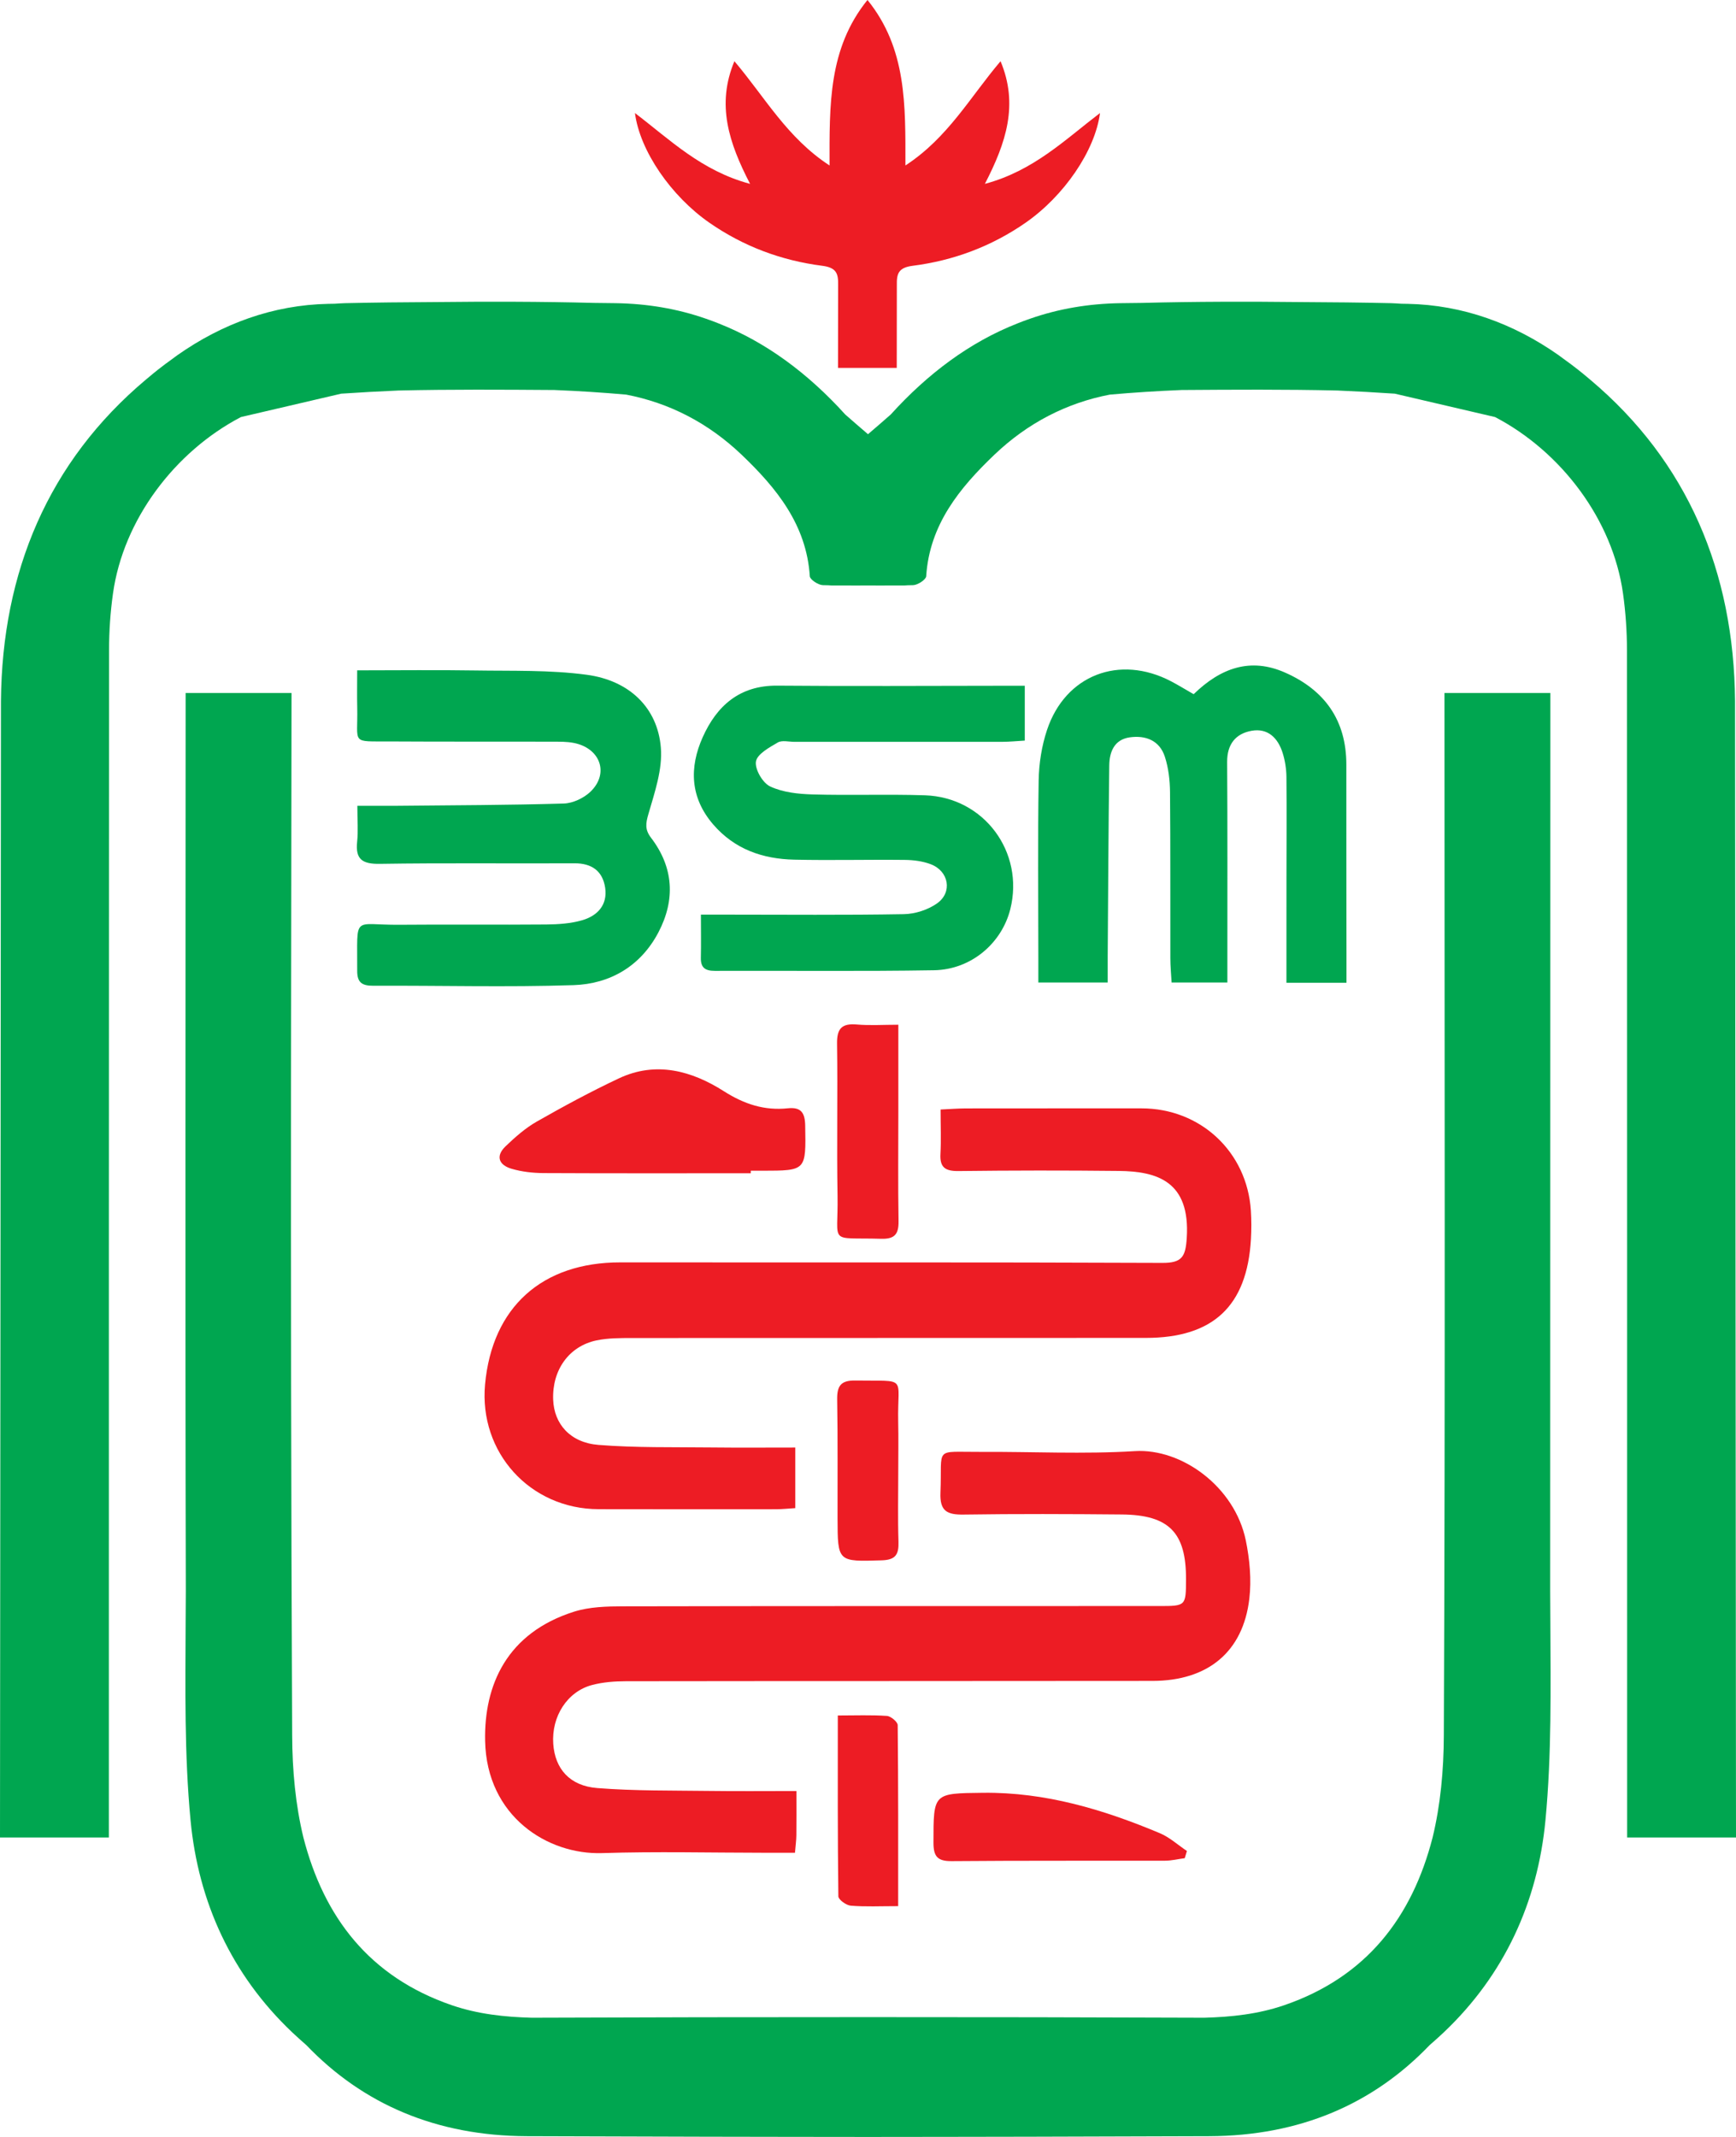
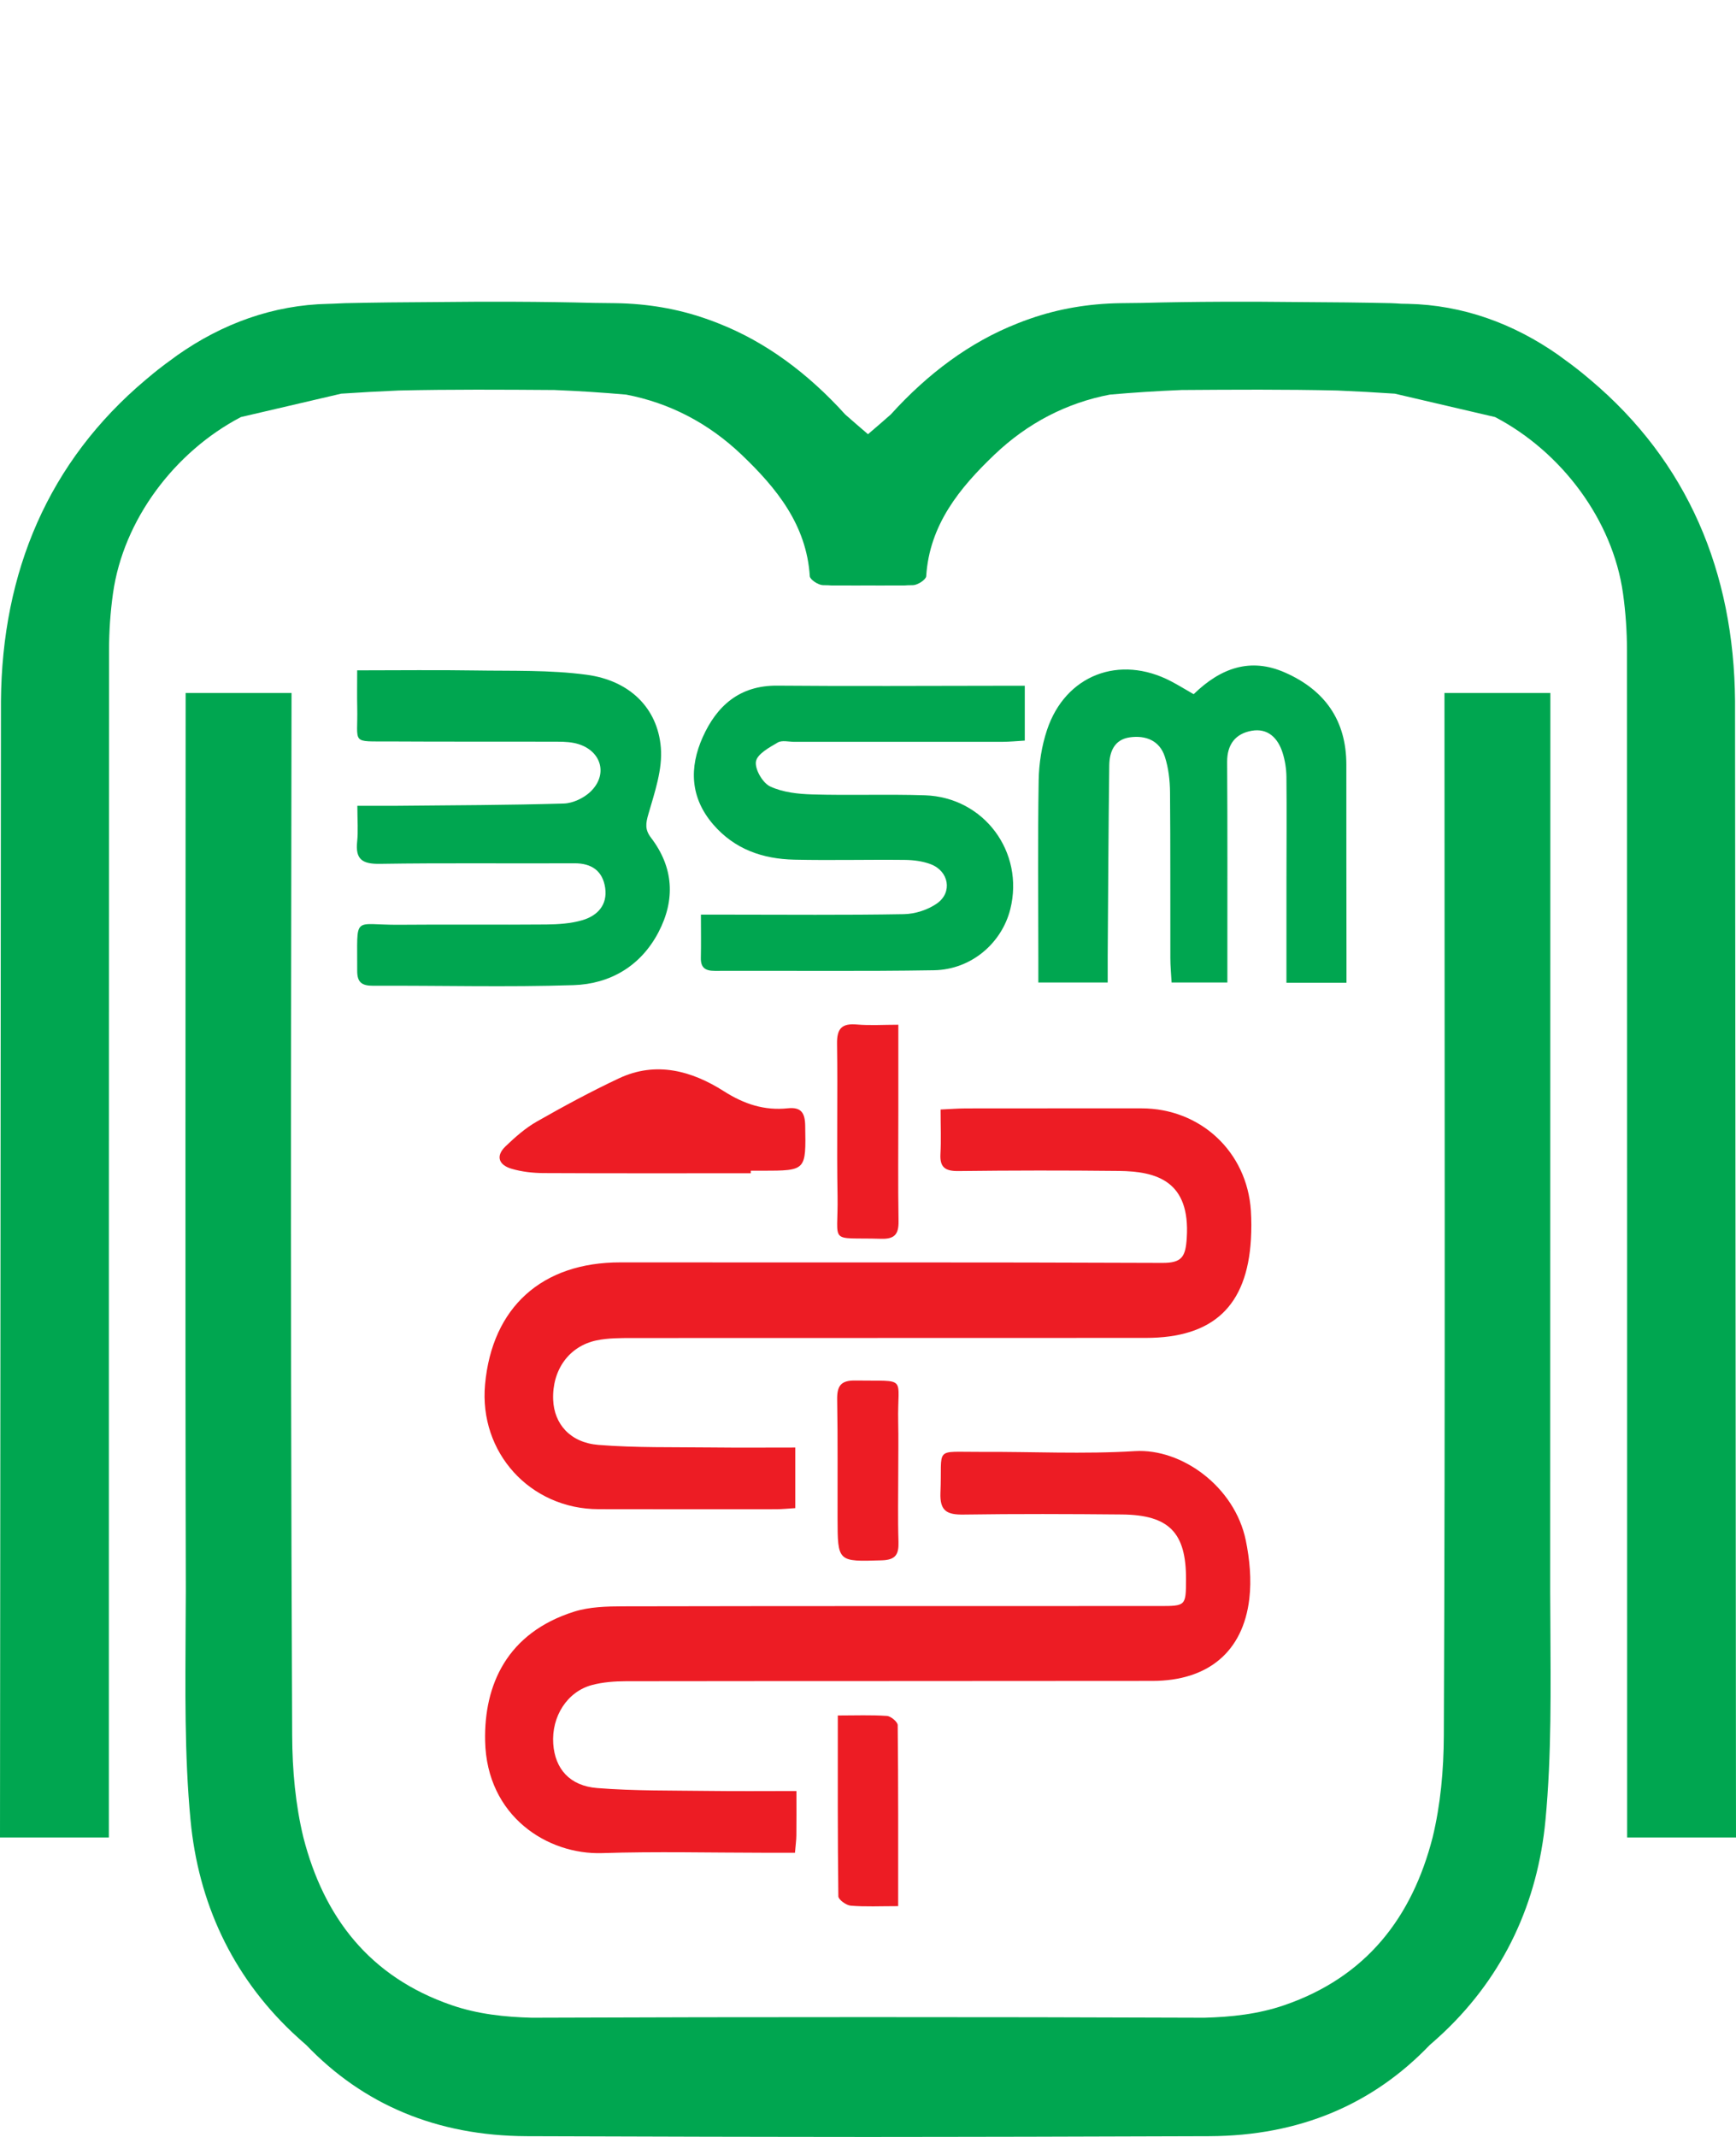
<svg xmlns="http://www.w3.org/2000/svg" width="234pt" height="288pt" viewBox="0 0 234 288" version="1.1">
  <g id="surface1">
    <path style=" stroke:none;fill-rule:nonzero;fill:rgb(0%,65.099%,31.4%);fill-opacity:1;" d="M 160.895 93.559 C 164.555 89.996 168.566 88.586 173.219 90.645 C 178.555 93 181.48 97.07 181.477 103.055 C 181.469 111.539 181.488 120.023 181.496 128.508 C 181.496 129.773 181.496 131.039 181.496 132.449 C 178.652 132.449 176.145 132.449 173.402 132.449 C 173.402 127.582 173.402 122.969 173.406 118.352 C 173.41 113.809 173.449 109.266 173.402 104.723 C 173.391 103.633 173.215 102.5 172.887 101.461 C 172.262 99.473 170.902 98.098 168.711 98.488 C 166.547 98.875 165.395 100.312 165.41 102.695 C 165.469 111.695 165.438 120.691 165.441 129.691 C 165.441 130.527 165.441 131.363 165.441 132.41 C 162.883 132.41 160.535 132.41 157.922 132.41 C 157.859 131.281 157.754 130.203 157.754 129.125 C 157.734 121.668 157.777 114.215 157.711 106.758 C 157.695 105.156 157.504 103.492 157.012 101.98 C 156.301 99.793 154.422 99.07 152.277 99.375 C 150.199 99.672 149.547 101.324 149.52 103.145 C 149.41 111.711 149.371 120.277 149.309 128.848 C 149.301 129.945 149.309 131.047 149.309 132.41 C 146.141 132.41 143.207 132.41 139.961 132.41 C 139.961 131.258 139.961 130.172 139.961 129.086 C 139.957 121.113 139.875 113.141 140.004 105.176 C 140.043 102.902 140.41 100.547 141.125 98.395 C 143.59 90.969 150.898 88.172 157.867 91.828 C 158.844 92.34 159.781 92.922 160.895 93.559 " />
    <path style=" stroke:none;fill-rule:nonzero;fill:rgb(0%,65.099%,31.4%);fill-opacity:1;" d="M 48.145 90.344 C 53.738 90.344 58.867 90.277 63.988 90.359 C 69.031 90.441 74.121 90.27 79.094 90.941 C 84.863 91.719 88.641 95.41 89.078 100.758 C 89.32 103.68 88.25 106.777 87.406 109.691 C 87.031 110.98 86.91 111.801 87.754 112.906 C 90.809 116.902 91.051 121.262 88.754 125.648 C 86.363 130.203 82.242 132.609 77.305 132.77 C 68.312 133.062 59.309 132.809 50.309 132.852 C 48.793 132.855 48.141 132.422 48.148 130.832 C 48.191 123.141 47.434 124.688 53.84 124.633 C 60.438 124.574 67.039 124.652 73.637 124.594 C 75.25 124.578 76.922 124.469 78.457 124.027 C 80.52 123.438 81.91 121.969 81.574 119.66 C 81.242 117.406 79.785 116.336 77.43 116.348 C 68.688 116.395 59.941 116.285 51.203 116.422 C 48.867 116.457 47.883 115.84 48.141 113.438 C 48.293 112.008 48.168 110.551 48.168 108.598 C 50.129 108.598 51.887 108.613 53.645 108.598 C 61.094 108.523 68.547 108.512 75.992 108.293 C 77.223 108.258 78.691 107.562 79.594 106.695 C 81.957 104.43 81.102 101.27 77.988 100.289 C 77.109 100.012 76.137 99.961 75.207 99.961 C 67.664 99.934 60.121 99.973 52.582 99.926 C 47.195 99.895 48.262 100.363 48.152 95.355 C 48.117 93.82 48.145 92.289 48.145 90.344 " />
    <path style=" stroke:none;fill-rule:nonzero;fill:rgb(0%,65.099%,31.4%);fill-opacity:1;" d="M 138.133 92.422 C 138.133 95.059 138.133 97.273 138.133 99.812 C 137.102 99.871 136.113 99.973 135.129 99.977 C 125.789 99.984 116.449 99.98 107.109 99.98 C 106.34 99.98 105.41 99.73 104.832 100.07 C 103.688 100.738 102.059 101.629 101.895 102.633 C 101.73 103.668 102.801 105.52 103.812 105.992 C 105.512 106.789 107.582 107.012 109.508 107.066 C 114.559 107.215 119.621 107.02 124.672 107.184 C 132.637 107.441 138.109 114.84 136.18 122.535 C 135.023 127.133 130.898 130.68 125.895 130.762 C 116.047 130.926 106.191 130.805 96.344 130.844 C 95.051 130.848 94.438 130.41 94.469 129.074 C 94.512 127.285 94.477 125.496 94.477 123.266 C 95.789 123.266 96.863 123.266 97.941 123.266 C 105.91 123.266 113.879 123.344 121.844 123.203 C 123.355 123.176 125.074 122.621 126.305 121.754 C 128.418 120.262 127.902 117.41 125.473 116.48 C 124.387 116.062 123.141 115.902 121.965 115.891 C 116.996 115.836 112.023 115.969 107.059 115.859 C 102.82 115.766 99.031 114.469 96.137 111.117 C 93.016 107.496 92.895 103.441 94.715 99.363 C 96.605 95.133 99.688 92.359 104.773 92.406 C 114.797 92.496 124.82 92.426 134.848 92.422 C 135.855 92.422 136.859 92.422 138.133 92.422 " />
    <path style=" stroke:none;fill-rule:nonzero;fill:rgb(92.899%,10.999%,14.099%);fill-opacity:1;" d="M 107.199 195.09 C 107.199 197.984 107.199 200.512 107.199 203.254 C 106.262 203.312 105.434 203.402 104.605 203.402 C 96.633 203.41 88.66 203.41 80.688 203.395 C 71.461 203.379 64.539 195.762 65.383 186.574 C 66.34 176.156 73.078 170.121 83.625 170.133 C 107.973 170.156 132.324 170.098 156.676 170.203 C 159.336 170.215 159.801 169.363 159.965 166.859 C 160.461 159.195 155.957 157.859 150.789 157.809 C 143.59 157.73 136.387 157.738 129.188 157.824 C 127.434 157.844 126.66 157.352 126.766 155.52 C 126.867 153.648 126.785 151.766 126.785 149.531 C 128.047 149.473 129.117 149.387 130.191 149.383 C 138.078 149.371 145.965 149.379 153.852 149.375 C 161.809 149.371 168.094 155.227 168.609 163.16 C 168.691 164.438 168.691 165.73 168.617 167.012 C 168.094 176.016 163.535 180.309 154.445 180.312 C 131.383 180.328 108.312 180.312 85.254 180.328 C 83.633 180.332 81.973 180.32 80.402 180.648 C 76.68 181.43 74.41 184.656 74.562 188.641 C 74.688 191.91 76.855 194.43 80.68 194.734 C 85.707 195.133 90.777 195.02 95.832 195.078 C 99.574 195.121 103.32 195.09 107.199 195.09 " />
    <path style=" stroke:none;fill-rule:nonzero;fill:rgb(92.899%,10.999%,14.099%);fill-opacity:1;" d="M 107.352 241.379 C 107.352 243.633 107.367 245.5 107.344 247.367 C 107.336 248.031 107.238 248.699 107.156 249.699 C 105.711 249.699 104.371 249.699 103.027 249.699 C 95.742 249.695 88.449 249.512 81.172 249.746 C 73.809 249.988 65.602 244.797 65.391 234.637 C 65.23 227.066 68.348 220.062 77.383 217.207 C 79.453 216.555 81.77 216.492 83.969 216.488 C 108.059 216.438 132.152 216.457 156.238 216.449 C 159.855 216.449 159.855 216.441 159.867 212.836 C 159.887 206.555 157.586 204.172 151.234 204.109 C 144.121 204.043 137.008 204.016 129.895 204.121 C 127.652 204.156 126.66 203.66 126.766 201.16 C 127.031 194.891 125.762 195.707 132.148 195.672 C 139.094 195.633 146.059 195.996 152.977 195.57 C 159.285 195.184 166.422 200.355 167.922 207.59 C 168.449 210.152 168.703 212.902 168.398 215.484 C 167.551 222.629 162.82 226.531 155.352 226.539 C 131.691 226.57 108.023 226.547 84.367 226.582 C 82.84 226.586 81.266 226.703 79.797 227.094 C 76.449 227.98 74.32 231.348 74.574 235.02 C 74.805 238.363 76.773 240.688 80.504 240.98 C 85.531 241.379 90.598 241.301 95.648 241.367 C 99.41 241.418 103.176 241.379 107.352 241.379 " />
    <path style=" stroke:none;fill-rule:nonzero;fill:rgb(92.899%,10.999%,14.099%);fill-opacity:1;" d="M 101.203 158.121 C 91.887 158.121 82.57 158.145 73.254 158.098 C 71.816 158.09 70.336 157.922 68.965 157.52 C 67.277 157.031 66.738 155.84 68.145 154.492 C 69.43 153.262 70.801 152.043 72.336 151.168 C 75.969 149.098 79.66 147.102 83.441 145.324 C 88.438 142.98 93.262 144.32 97.566 147.062 C 100.32 148.812 103.023 149.699 106.188 149.367 C 107.98 149.18 108.508 149.965 108.535 151.719 C 108.637 157.777 108.699 157.773 102.746 157.781 C 102.23 157.781 101.719 157.781 101.203 157.781 C 101.203 157.895 101.203 158.008 101.203 158.121 " />
-     <path style=" stroke:none;fill-rule:nonzero;fill:rgb(92.899%,10.999%,14.099%);fill-opacity:1;" d="M 159.695 250.43 C 158.812 250.547 157.934 250.766 157.051 250.77 C 147.461 250.793 137.871 250.746 128.281 250.828 C 126.352 250.844 125.82 250.195 125.824 248.309 C 125.832 241.633 125.766 241.695 132.516 241.617 C 140.902 241.523 148.719 243.863 156.328 247.059 C 157.652 247.613 158.773 248.648 159.988 249.461 C 159.895 249.781 159.797 250.105 159.695 250.43 " />
    <path style=" stroke:none;fill-rule:nonzero;fill:rgb(92.899%,10.999%,14.099%);fill-opacity:1;" d="M 121.09 138.105 C 121.09 142.191 121.09 145.938 121.09 149.684 C 121.09 154.648 121.035 159.613 121.117 164.578 C 121.145 166.324 120.602 167.008 118.773 166.953 C 111.547 166.746 113.008 167.848 112.895 161.203 C 112.773 154.355 112.93 147.508 112.828 140.656 C 112.797 138.617 113.477 137.898 115.492 138.074 C 117.25 138.227 119.039 138.105 121.09 138.105 " />
    <path style=" stroke:none;fill-rule:nonzero;fill:rgb(92.899%,10.999%,14.099%);fill-opacity:1;" d="M 121.066 256.895 C 118.605 256.895 116.621 256.996 114.672 256.832 C 114.062 256.781 113.008 256.016 113.004 255.566 C 112.898 247.543 112.93 239.523 112.93 231.199 C 115.305 231.199 117.43 231.113 119.551 231.258 C 120.078 231.293 120.996 232.062 121.004 232.5 C 121.09 240.531 121.066 248.562 121.066 256.895 " />
    <path style=" stroke:none;fill-rule:nonzero;fill:rgb(92.899%,10.999%,14.099%);fill-opacity:1;" d="M 121.078 198.277 C 121.078 201.449 121.008 204.621 121.109 207.785 C 121.16 209.477 120.742 210.23 118.863 210.289 C 112.914 210.469 112.91 210.543 112.895 204.594 C 112.879 199.281 112.938 193.969 112.844 188.66 C 112.812 186.84 113.289 186.023 115.27 186.055 C 122.477 186.172 120.938 185.316 121.07 191.598 C 121.121 193.824 121.078 196.051 121.078 198.277 " />
    <path style=" stroke:none;fill-rule:nonzero;fill:rgb(0%,65.099%,31.4%);fill-opacity:1;" d="M 208.977 93.395 L 194.703 93.395 C 194.703 137.98 194.82 189.309 194.617 233.891 C 194.598 238.586 194.176 243.219 193.102 247.652 C 190.359 258.309 184.262 266.414 173.105 270.246 C 169.57 271.457 165.977 271.832 162.34 271.934 C 147.227 271.875 132.113 271.848 117 271.852 C 101.887 271.848 86.773 271.875 71.66 271.934 C 68.027 271.832 64.43 271.457 60.898 270.246 C 49.738 266.414 43.641 258.309 40.898 247.652 C 39.824 243.219 39.402 238.586 39.383 233.891 C 39.078 167.012 39.297 115.684 39.297 93.395 L 25.023 93.395 C 25.023 132.641 24.949 175.223 25.047 214.469 C 25.039 215.859 25.027 217.25 25.023 218.641 C 24.988 227.535 24.844 236.484 25.684 245.32 C 26.73 256.348 31.219 266.148 39.371 273.887 C 40.004 274.484 40.645 275.062 41.293 275.625 C 48.934 283.594 58.812 287.855 71.008 287.898 C 79.047 287.926 87.094 287.949 95.137 287.969 C 98.867 287.98 102.602 287.98 106.336 287.988 C 109.891 287.992 113.445 288 117 288 C 120.555 288 124.109 287.992 127.664 287.988 C 131.398 287.98 135.133 287.98 138.863 287.969 C 146.906 287.949 154.949 287.926 162.992 287.898 C 175.188 287.855 185.062 283.594 192.703 275.625 C 193.355 275.062 193.996 274.484 194.629 273.887 C 202.781 266.148 207.27 256.348 208.316 245.32 C 209.156 236.484 209.012 227.535 208.977 218.641 C 208.973 217.25 208.961 215.859 208.953 214.469 L 208.977 93.395 " />
-     <path style=" stroke:none;fill-rule:nonzero;fill:rgb(0%,65.099%,31.4%);fill-opacity:1;" d="M 234 247.641 L 233.871 94.469 C 233.73 77.117 227.504 62.215 214.312 51.141 C 214.238 51.078 214.164 51.02 214.094 50.957 C 213.629 50.57 213.172 50.184 212.688 49.809 C 212.043 49.297 211.383 48.805 210.715 48.332 C 210.508 48.184 210.312 48.023 210.105 47.879 C 204.035 43.609 197.164 41.098 189.758 40.949 C 189.469 40.941 189.18 40.938 188.891 40.934 C 188.43 40.906 187.977 40.871 187.508 40.859 C 183.488 40.77 179.469 40.73 175.449 40.711 C 168.277 40.633 161.105 40.637 153.941 40.824 C 152.961 40.836 151.977 40.848 150.992 40.859 C 146.777 40.922 142.695 41.605 138.836 42.957 C 138.707 43.004 138.578 43.047 138.449 43.094 C 138.023 43.246 137.598 43.402 137.18 43.574 C 130.684 46.121 125.027 50.387 120.066 55.863 C 119.062 56.746 118.039 57.637 117 58.52 C 115.961 57.637 114.938 56.746 113.934 55.863 C 108.973 50.387 103.316 46.121 96.824 43.574 C 96.402 43.402 95.977 43.246 95.551 43.094 C 95.422 43.047 95.293 43.004 95.164 42.957 C 91.305 41.605 87.219 40.922 83.008 40.859 C 82.027 40.848 81.043 40.836 80.059 40.824 C 72.895 40.637 65.723 40.633 58.551 40.711 C 54.531 40.73 50.512 40.77 46.492 40.859 C 46.023 40.871 45.57 40.906 45.109 40.934 C 44.82 40.938 44.531 40.941 44.242 40.949 C 36.836 41.098 29.965 43.609 23.895 47.879 C 23.684 48.023 23.492 48.184 23.285 48.332 C 22.617 48.805 21.957 49.297 21.309 49.809 C 20.832 50.184 20.371 50.57 19.91 50.957 C 19.836 51.02 19.762 51.078 19.688 51.141 C 6.496 62.215 0.27 77.117 0.129 94.469 L 0 247.641 L 14.672 247.641 C 14.672 195.434 14.668 139.848 14.699 87.637 C 14.699 85.086 14.875 82.508 15.23 79.98 C 16.621 70.055 23.539 60.879 32.477 56.207 L 45.992 53.055 C 48.57 52.879 51.152 52.742 53.742 52.629 C 60.73 52.469 67.734 52.512 74.727 52.562 C 77.969 52.695 81.199 52.898 84.414 53.184 C 90.234 54.305 95.484 57.008 99.973 61.293 C 104.652 65.762 108.711 70.715 109.156 77.664 C 109.188 78.117 110.293 78.844 110.914 78.863 C 111.176 78.871 111.438 78.871 111.695 78.879 C 111.875 78.898 112.07 78.91 112.285 78.906 C 112.613 78.902 112.941 78.906 113.27 78.902 C 114.512 78.914 115.758 78.91 117 78.906 C 118.242 78.91 119.488 78.914 120.73 78.902 C 121.059 78.906 121.387 78.902 121.715 78.906 C 121.93 78.91 122.125 78.898 122.305 78.879 C 122.562 78.871 122.824 78.871 123.086 78.863 C 123.707 78.844 124.812 78.117 124.844 77.664 C 125.289 70.715 129.348 65.762 134.027 61.293 C 138.516 57.008 143.766 54.305 149.586 53.184 C 152.801 52.898 156.031 52.695 159.273 52.562 C 166.27 52.512 173.27 52.469 180.258 52.629 C 182.848 52.742 185.43 52.879 188.008 53.055 L 201.523 56.207 C 210.461 60.879 217.379 70.055 218.77 79.98 C 219.125 82.508 219.301 85.086 219.305 87.637 C 219.332 139.848 219.324 195.434 219.328 247.641 L 234 247.641 " />
-     <path style=" stroke:none;fill-rule:nonzero;fill:rgb(92.899%,10.999%,14.099%);fill-opacity:1;" d="M 112.973 38.445 C 113.008 36.855 112.742 36.066 110.828 35.82 C 105.336 35.117 100.23 33.215 95.633 30.027 C 90.473 26.449 86.25 20.348 85.586 15.234 C 90.301 18.82 94.531 23.02 101.105 24.781 C 98.242 19.246 96.543 14.105 98.992 8.25 C 103.102 13.09 106.09 18.57 111.816 22.301 C 111.812 14.137 111.637 6.551 116.926 0 L 116.934 0 C 122.227 6.551 122.047 14.137 122.043 22.301 C 127.77 18.57 130.758 13.09 134.867 8.25 C 137.316 14.105 135.617 19.246 132.754 24.781 C 139.328 23.02 143.559 18.82 148.273 15.234 C 147.605 20.348 143.387 26.449 138.227 30.027 C 133.629 33.215 128.523 35.117 123.031 35.82 C 121.117 36.066 120.852 36.855 120.887 38.445 L 120.875 49.586 L 112.957 49.586 L 112.973 38.445 " />
+     <path style=" stroke:none;fill-rule:nonzero;fill:rgb(0%,65.099%,31.4%);fill-opacity:1;" d="M 234 247.641 L 233.871 94.469 C 233.73 77.117 227.504 62.215 214.312 51.141 C 214.238 51.078 214.164 51.02 214.094 50.957 C 213.629 50.57 213.172 50.184 212.688 49.809 C 212.043 49.297 211.383 48.805 210.715 48.332 C 210.508 48.184 210.312 48.023 210.105 47.879 C 204.035 43.609 197.164 41.098 189.758 40.949 C 189.469 40.941 189.18 40.938 188.891 40.934 C 188.43 40.906 187.977 40.871 187.508 40.859 C 183.488 40.77 179.469 40.73 175.449 40.711 C 168.277 40.633 161.105 40.637 153.941 40.824 C 152.961 40.836 151.977 40.848 150.992 40.859 C 146.777 40.922 142.695 41.605 138.836 42.957 C 138.707 43.004 138.578 43.047 138.449 43.094 C 138.023 43.246 137.598 43.402 137.18 43.574 C 130.684 46.121 125.027 50.387 120.066 55.863 C 119.062 56.746 118.039 57.637 117 58.52 C 115.961 57.637 114.938 56.746 113.934 55.863 C 108.973 50.387 103.316 46.121 96.824 43.574 C 96.402 43.402 95.977 43.246 95.551 43.094 C 95.422 43.047 95.293 43.004 95.164 42.957 C 91.305 41.605 87.219 40.922 83.008 40.859 C 82.027 40.848 81.043 40.836 80.059 40.824 C 72.895 40.637 65.723 40.633 58.551 40.711 C 54.531 40.73 50.512 40.77 46.492 40.859 C 44.82 40.938 44.531 40.941 44.242 40.949 C 36.836 41.098 29.965 43.609 23.895 47.879 C 23.684 48.023 23.492 48.184 23.285 48.332 C 22.617 48.805 21.957 49.297 21.309 49.809 C 20.832 50.184 20.371 50.57 19.91 50.957 C 19.836 51.02 19.762 51.078 19.688 51.141 C 6.496 62.215 0.27 77.117 0.129 94.469 L 0 247.641 L 14.672 247.641 C 14.672 195.434 14.668 139.848 14.699 87.637 C 14.699 85.086 14.875 82.508 15.23 79.98 C 16.621 70.055 23.539 60.879 32.477 56.207 L 45.992 53.055 C 48.57 52.879 51.152 52.742 53.742 52.629 C 60.73 52.469 67.734 52.512 74.727 52.562 C 77.969 52.695 81.199 52.898 84.414 53.184 C 90.234 54.305 95.484 57.008 99.973 61.293 C 104.652 65.762 108.711 70.715 109.156 77.664 C 109.188 78.117 110.293 78.844 110.914 78.863 C 111.176 78.871 111.438 78.871 111.695 78.879 C 111.875 78.898 112.07 78.91 112.285 78.906 C 112.613 78.902 112.941 78.906 113.27 78.902 C 114.512 78.914 115.758 78.91 117 78.906 C 118.242 78.91 119.488 78.914 120.73 78.902 C 121.059 78.906 121.387 78.902 121.715 78.906 C 121.93 78.91 122.125 78.898 122.305 78.879 C 122.562 78.871 122.824 78.871 123.086 78.863 C 123.707 78.844 124.812 78.117 124.844 77.664 C 125.289 70.715 129.348 65.762 134.027 61.293 C 138.516 57.008 143.766 54.305 149.586 53.184 C 152.801 52.898 156.031 52.695 159.273 52.562 C 166.27 52.512 173.27 52.469 180.258 52.629 C 182.848 52.742 185.43 52.879 188.008 53.055 L 201.523 56.207 C 210.461 60.879 217.379 70.055 218.77 79.98 C 219.125 82.508 219.301 85.086 219.305 87.637 C 219.332 139.848 219.324 195.434 219.328 247.641 L 234 247.641 " />
  </g>
</svg>